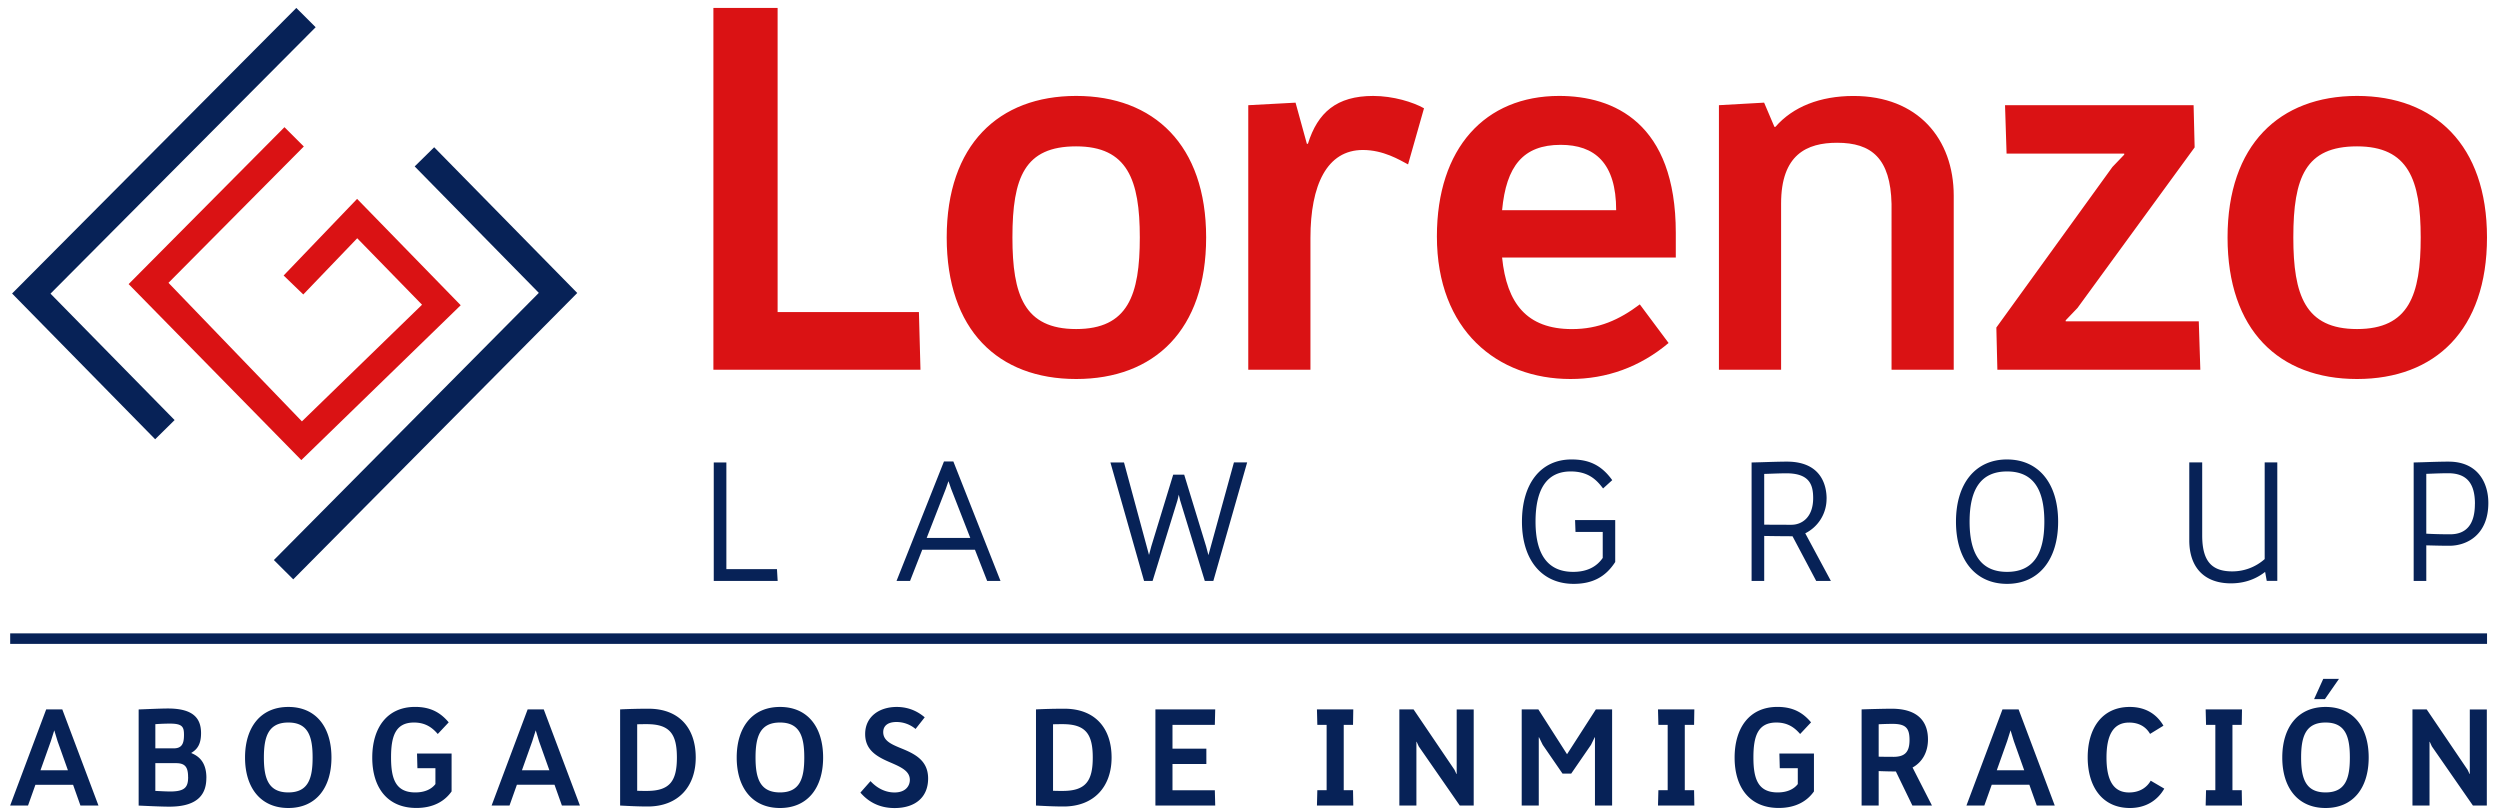
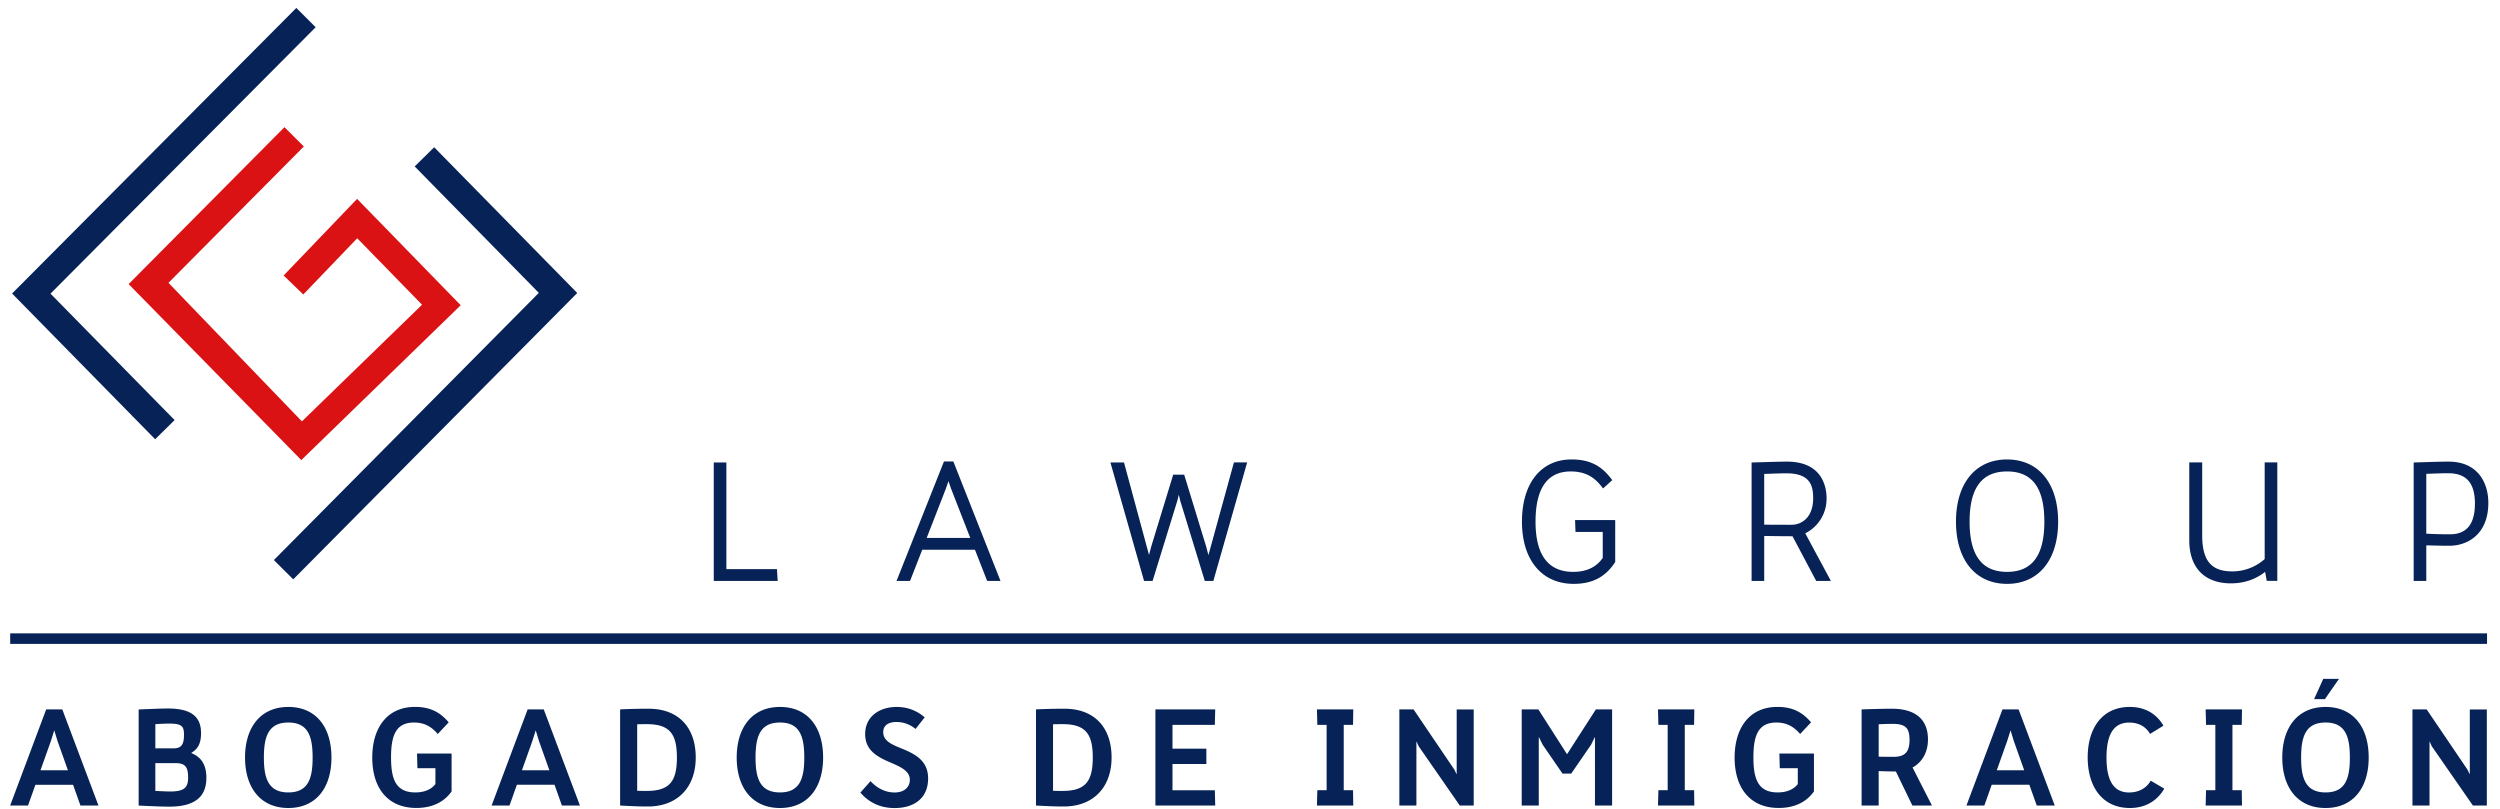
<svg xmlns="http://www.w3.org/2000/svg" width="173" height="56" fill="none" viewBox="0 0 173 56">
  <g clip-path="url(#a)">
    <g clip-path="url(#b)">
      <path fill="#072257" d="M21.843 1.885 20.506.549.836 20.311l9.901 10.085 1.346-1.327-8.588-8.749L21.843 1.885Zm8.202 8.305-1.349 1.327 8.591 8.75-18.335 18.488 1.34 1.336 19.654-19.816-9.9-10.084Z" />
      <path fill="#DA1214" d="m24.71 13.764-5.083 5.301 1.36 1.312 3.733-3.89 4.485 4.6-8.313 8.072-9.234-9.588 9.366-9.434-1.34-1.336L8.901 19.66l11.95 12.178 11.03-10.716-7.17-7.36Z" />
    </g>
    <g clip-path="url(#c)">
      <path fill="#DA1214" d="M63.697 25.585h-14.33V.55h4.444v21.047h9.778l.108 3.99Zm19.768-9.153c0 6.41-3.591 9.795-8.995 9.795-5.403 0-8.958-3.385-8.958-9.795s3.591-9.794 8.958-9.794c5.368 0 8.995 3.385 8.995 9.794Zm-13.405 0c0 3.99.816 6.338 4.407 6.338 3.592 0 4.408-2.351 4.408-6.338 0-3.986-.852-6.304-4.407-6.304-3.556 0-4.408 2.135-4.408 6.304Zm28.481-8.937-1.103 3.882c-.604-.32-1.707-.998-3.128-.998-2.487 0-3.627 2.423-3.627 6.09v9.116H86.38V7.28l3.272-.176.783 2.848h.072c.676-2.172 1.991-3.313 4.515-3.313 1.387 0 2.772.429 3.52.854v.003Zm17.421 10.327h-12.017c.32 3.169 1.707 4.951 4.835 4.951 1.848 0 3.271-.64 4.695-1.71l1.991 2.672c-1.991 1.674-4.303 2.492-6.791 2.492-5.047 0-9.242-3.35-9.242-9.867 0-6.124 3.343-9.722 8.462-9.722 3.767 0 8.07 1.851 8.07 9.474v1.71h-.003Zm-4.123-3.276c0-3.277-1.492-4.523-3.84-4.523-2.595 0-3.767 1.462-4.054 4.523h7.894Zm23.359-.998v12.037h-4.303V14.117c-.071-3.169-1.387-4.238-3.767-4.238-2.099 0-3.876.818-3.876 4.202v11.505h-4.302V7.279l3.127-.176.712 1.674h.072c1.208-1.39 3.092-2.136 5.403-2.136 4.443 0 6.934 2.957 6.934 6.91v-.003Zm17.065 12.038h-14.045l-.071-2.92 8.034-11.113.817-.853v-.072h-8.143l-.107-3.349h13.049l.072 2.92-8.107 11.112-.816.854v.072h9.21l.107 3.349Zm19.837-9.154c0 6.41-3.591 9.795-8.994 9.795s-8.959-3.385-8.959-9.795 3.591-9.794 8.959-9.794c5.367 0 8.994 3.385 8.994 9.794Zm-13.402 0c0 3.99.817 6.338 4.408 6.338s4.407-2.351 4.407-6.338c0-3.986-.852-6.304-4.407-6.304-3.556 0-4.408 2.135-4.408 6.304Z" />
    </g>
    <g clip-path="url(#d)">
      <path fill="#072257" d="M50.265 39.381v-7.38h-.873V40.2h4.422l-.048-.818h-3.501Zm15.058-7.449L62.04 40.2h.936l.843-2.157h3.648l.844 2.157h.924l-3.263-8.267h-.649Zm1.819 5.293h-3.015l1.322-3.397.185-.533.186.536 1.322 3.39v.004Zm16.481 1.192-.161-.614-1.516-4.957h-.76l-1.516 4.96-.158.596-1.731-6.4h-.94l2.306 8.119.021.078h.592l1.722-5.583.09-.386.093.395 1.707 5.574h.592L86.303 32h-.915l-1.765 6.416Zm25.399-1.609h1.887v1.8c-.44.641-1.127.965-2.045.965-1.729 0-2.605-1.168-2.605-3.474 0-2.307.82-3.475 2.434-3.475 1.163 0 1.732.524 2.171 1.087l.069.09.634-.575-.057-.078c-.712-.95-1.537-1.354-2.76-1.354-2.117 0-3.43 1.65-3.43 4.305 0 2.653 1.373 4.304 3.58 4.304 1.288 0 2.197-.474 2.855-1.486l.018-.027v-2.9h-2.778l.03.818h-.003Zm17.379-2.306c0-.77-.269-2.558-2.748-2.558-.448 0-1.217.024-1.779.042l-.559.015h-.105V40.2h.873v-3.112c.371.006 1.223.02 1.959.02l1.639 3.092h1.016l-1.773-3.295a2.665 2.665 0 0 0 1.474-2.399l.003-.003Zm-.93-.033c0 1.36-.807 1.845-1.501 1.845-.619 0-1.313 0-1.887-.009v-3.51l.207-.006c.514-.018.96-.036 1.327-.036 1.63 0 1.854.827 1.854 1.72v-.004Zm13.417-2.675c-2.18 0-3.534 1.65-3.534 4.305 0 2.653 1.354 4.304 3.534 4.304 2.18 0 3.535-1.65 3.535-4.304 0-2.654-1.355-4.304-3.535-4.304Zm2.581 4.305c0 2.339-.843 3.474-2.581 3.474-1.737 0-2.592-1.138-2.592-3.474 0-2.337.849-3.475 2.592-3.475 1.744 0 2.581 1.138 2.581 3.474Zm15.244 2.591a3.36 3.36 0 0 1-2.24.85c-1.459 0-2.081-.746-2.081-2.495V32h-.894v5.388c0 1.893 1.052 2.98 2.885 2.98 1.235 0 1.998-.509 2.363-.793l.113.623h.73V32h-.873v6.688h-.003Zm12.732-6.746c-.535 0-1.253.024-1.776.042l-.538.015h-.105V40.2h.873v-2.462l.371.009c.41.012.846.02 1.22.02 1.247 0 2.703-.778 2.703-2.967 0-1.381-.721-2.855-2.748-2.855Zm1.818 2.924c0 1.398-.577 2.105-1.716 2.105-.67 0-1.247-.02-1.648-.042V32.79l.174-.006c.481-.018.897-.036 1.339-.036 1.265 0 1.854.674 1.854 2.117l-.003.004Z" />
    </g>
    <path fill="#072257" d="M172.103 43.829H.705v.728h171.398v-.728Z" />
    <g clip-path="url(#e)">
      <path fill="#072257" d="M5.06 54.306H2.451l-.512 1.438H.702l2.494-6.653h1.115l2.503 6.653H5.567l-.51-1.438h.002Zm-.36-1.003-.717-2.016-.228-.749-.236.749-.718 2.016h1.9Zm9.58.521c0 .955-.397 1.997-2.559 1.997-.613 0-1.68-.056-2.126-.074v-6.653c.538-.018 1.492-.066 2.03-.066 1.738 0 2.288.671 2.288 1.705 0 .758-.254 1.117-.67 1.363v.018c.425.18 1.04.539 1.04 1.713l-.002-.003Zm-3.53-3.711v1.674h1.264c.577 0 .718-.332.718-.928 0-.549-.096-.785-.972-.785-.254 0-.604.009-1.01.039Zm2.266 3.654c0-.683-.21-.956-.831-.956h-1.436v1.92c.377.018.748.04 1.041.04 1.04 0 1.229-.333 1.229-1.004h-.003Zm9.921-1.345c0 2.082-1.058 3.492-2.984 3.492-1.925 0-2.996-1.41-2.996-3.492s1.067-3.501 2.996-3.501 2.984 1.41 2.984 3.501Zm-4.676 0c0 1.429.302 2.414 1.692 2.414s1.68-.985 1.68-2.414c0-1.429-.292-2.423-1.68-2.423-1.387 0-1.692.985-1.692 2.423Zm12.989-.276v2.621c-.472.671-1.256 1.144-2.437 1.144-2.021 0-3.053-1.428-3.053-3.483s1.02-3.51 2.966-3.51c1.086 0 1.768.407 2.324 1.069l-.757.806c-.358-.417-.83-.794-1.644-.794-1.277 0-1.588.937-1.588 2.414s.31 2.423 1.68 2.423c.643 0 1.116-.219 1.39-.578v-1.1h-1.246l-.027-1.012h2.392Zm7.126 2.16h-2.608l-.511 1.438h-1.238l2.494-6.653h1.115l2.503 6.653h-1.247l-.511-1.438h.003Zm-.359-1.003-.718-2.016-.227-.749-.236.749-.718 2.016h1.899Zm10.128-.881c0 2.007-1.208 3.388-3.325 3.388-.718 0-1.379-.04-1.908-.066V49.09c.53-.027 1.247-.047 1.965-.047 2.116 0 3.268 1.335 3.268 3.378Zm-1.304 0c0-1.617-.481-2.31-2.078-2.31-.206 0-.434 0-.67.01v4.6c.236.01.463.01.67.01 1.597 0 2.078-.693 2.078-2.31Zm10.119 0c0 2.082-1.059 3.492-2.984 3.492-1.926 0-2.996-1.41-2.996-3.492s1.067-3.501 2.996-3.501c1.928 0 2.984 1.41 2.984 3.501Zm-4.677 0c0 1.429.302 2.414 1.693 2.414 1.39 0 1.68-.985 1.68-2.414 0-1.429-.293-2.423-1.68-2.423-1.388 0-1.693.985-1.693 2.423Zm11.073-1.977a2.039 2.039 0 0 0-1.322-.482c-.586 0-.915.255-.915.7 0 .579.53.825 1.142 1.08.984.397 1.965.832 1.965 2.129 0 1.297-.888 2.045-2.323 2.045-1.011 0-1.785-.398-2.363-1.069l.7-.794c.311.342.88.785 1.663.785s1.058-.473 1.058-.871c0-.588-.556-.863-1.277-1.175-.962-.407-1.815-.85-1.815-1.997 0-1.21.984-1.875 2.183-1.875.927 0 1.55.389 1.938.718l-.634.806Zm13.566 1.977c0 2.007-1.208 3.388-3.325 3.388-.717 0-1.378-.04-1.907-.066V49.09a40.55 40.55 0 0 1 1.964-.047c2.117 0 3.268 1.335 3.268 3.378Zm-1.303 0c0-1.617-.482-2.31-2.079-2.31-.206 0-.433 0-.67.01v4.6c.237.01.464.01.67.01 1.597 0 2.079-.693 2.079-2.31Zm8.447 2.261.027 1.06h-4.139v-6.652h4.139l-.027 1.07h-2.93v1.647h2.344v1.06h-2.344v1.818h2.93v-.003Zm9.563 0 .018 1.06h-2.515l.027-1.06h.643v-4.522h-.643l-.027-1.07h2.515l-.018 1.07h-.643v4.522h.643Zm8.351-5.592v6.653h-.963l-2.843-4.098-.14-.311h-.019v4.409h-1.18V49.09h.983l2.835 4.185.131.284h.018v-4.466h1.181l-.003-.003Zm9.572 6.653h-1.181V51.02h-.018l-.254.521-1.37 1.99h-.604l-1.369-1.99-.255-.52h-.018v4.723h-1.181V49.09h1.152l1.985 3.103 1.995-3.103h1.124v6.653h-.006Zm5.678-1.061.018 1.06h-2.515l.027-1.06h.643v-4.522h-.643l-.027-1.07h2.515l-.018 1.07h-.643v4.522h.643Zm8.295-2.537v2.621c-.472.671-1.256 1.144-2.437 1.144-2.021 0-3.053-1.428-3.053-3.483s1.02-3.51 2.966-3.51c1.086 0 1.768.407 2.324 1.069l-.757.806c-.359-.417-.831-.794-1.644-.794-1.277 0-1.588.937-1.588 2.414s.311 2.423 1.68 2.423c.643 0 1.116-.219 1.391-.578v-1.1h-1.247l-.027-1.012h2.392Zm6.812 3.598-1.143-2.358h-.008c-.294 0-.748-.009-1.182-.027v2.385h-1.181V49.09c.53-.018 1.588-.047 2.078-.047 1.947 0 2.515 1.012 2.515 2.129 0 .88-.397 1.572-1.067 1.94l1.342 2.63h-1.354Zm-1.331-3.37c.748 0 1.133-.264 1.133-1.165 0-.842-.275-1.117-1.181-1.117-.254 0-.586.009-.954.027v2.243c.368.01.739.01 1.002.01v.002Zm9.428 1.932h-2.607l-.512 1.438h-1.238l2.494-6.653h1.116l2.502 6.653h-1.246l-.512-1.438h.003Zm-.359-1.003-.717-2.016-.228-.749-.236.749-.717 2.016h1.898Zm9.695 1.267c-.443.775-1.229 1.344-2.381 1.344-1.898 0-2.921-1.458-2.921-3.501s1.02-3.492 2.909-3.492c1.143 0 1.89.539 2.333 1.297l-.927.569c-.254-.447-.718-.785-1.447-.785-1.107 0-1.567.88-1.567 2.423 0 1.543.463 2.414 1.558 2.414.774 0 1.255-.377 1.501-.815l.936.548.006-.003Zm5.358.113.018 1.06h-2.515l.027-1.06h.643v-4.522h-.643l-.027-1.07h2.515l-.018 1.07h-.643v4.522h.643Zm8.785-2.261c0 2.082-1.058 3.492-2.984 3.492s-2.996-1.41-2.996-3.492 1.067-3.501 2.996-3.501 2.984 1.41 2.984 3.501Zm-4.676 0c0 1.429.302 2.414 1.692 2.414s1.681-.985 1.681-2.414c0-1.429-.294-2.423-1.681-2.423s-1.692.985-1.692 2.423Zm2.619-5.442-.975 1.402h-.747l.634-1.402h1.088Zm10.232 2.111v6.653h-.962l-2.844-4.098-.141-.311h-.018v4.409h-1.181V49.09h.984l2.835 4.185.131.284h.018v-4.466h1.181l-.003-.003Z" />
    </g>
  </g>
  <defs>
    <clipPath id="a">
      <path fill="#fff" d="M0 0h173v56H0z" />
    </clipPath>
    <clipPath id="b">
      <path fill="#fff" d="M.837.55h39.109v39.542H.837z" />
    </clipPath>
    <clipPath id="c">
-       <path fill="#fff" d="M49.368.55h122.733v25.677H49.368z" />
-     </clipPath>
+       </clipPath>
    <clipPath id="d">
      <path fill="#fff" d="M49.392 31.794h122.801v8.608H49.392z" />
    </clipPath>
    <clipPath id="e">
      <path fill="#fff" d="M.702 46.98h171.389v8.937H.702z" />
    </clipPath>
  </defs>
</svg>